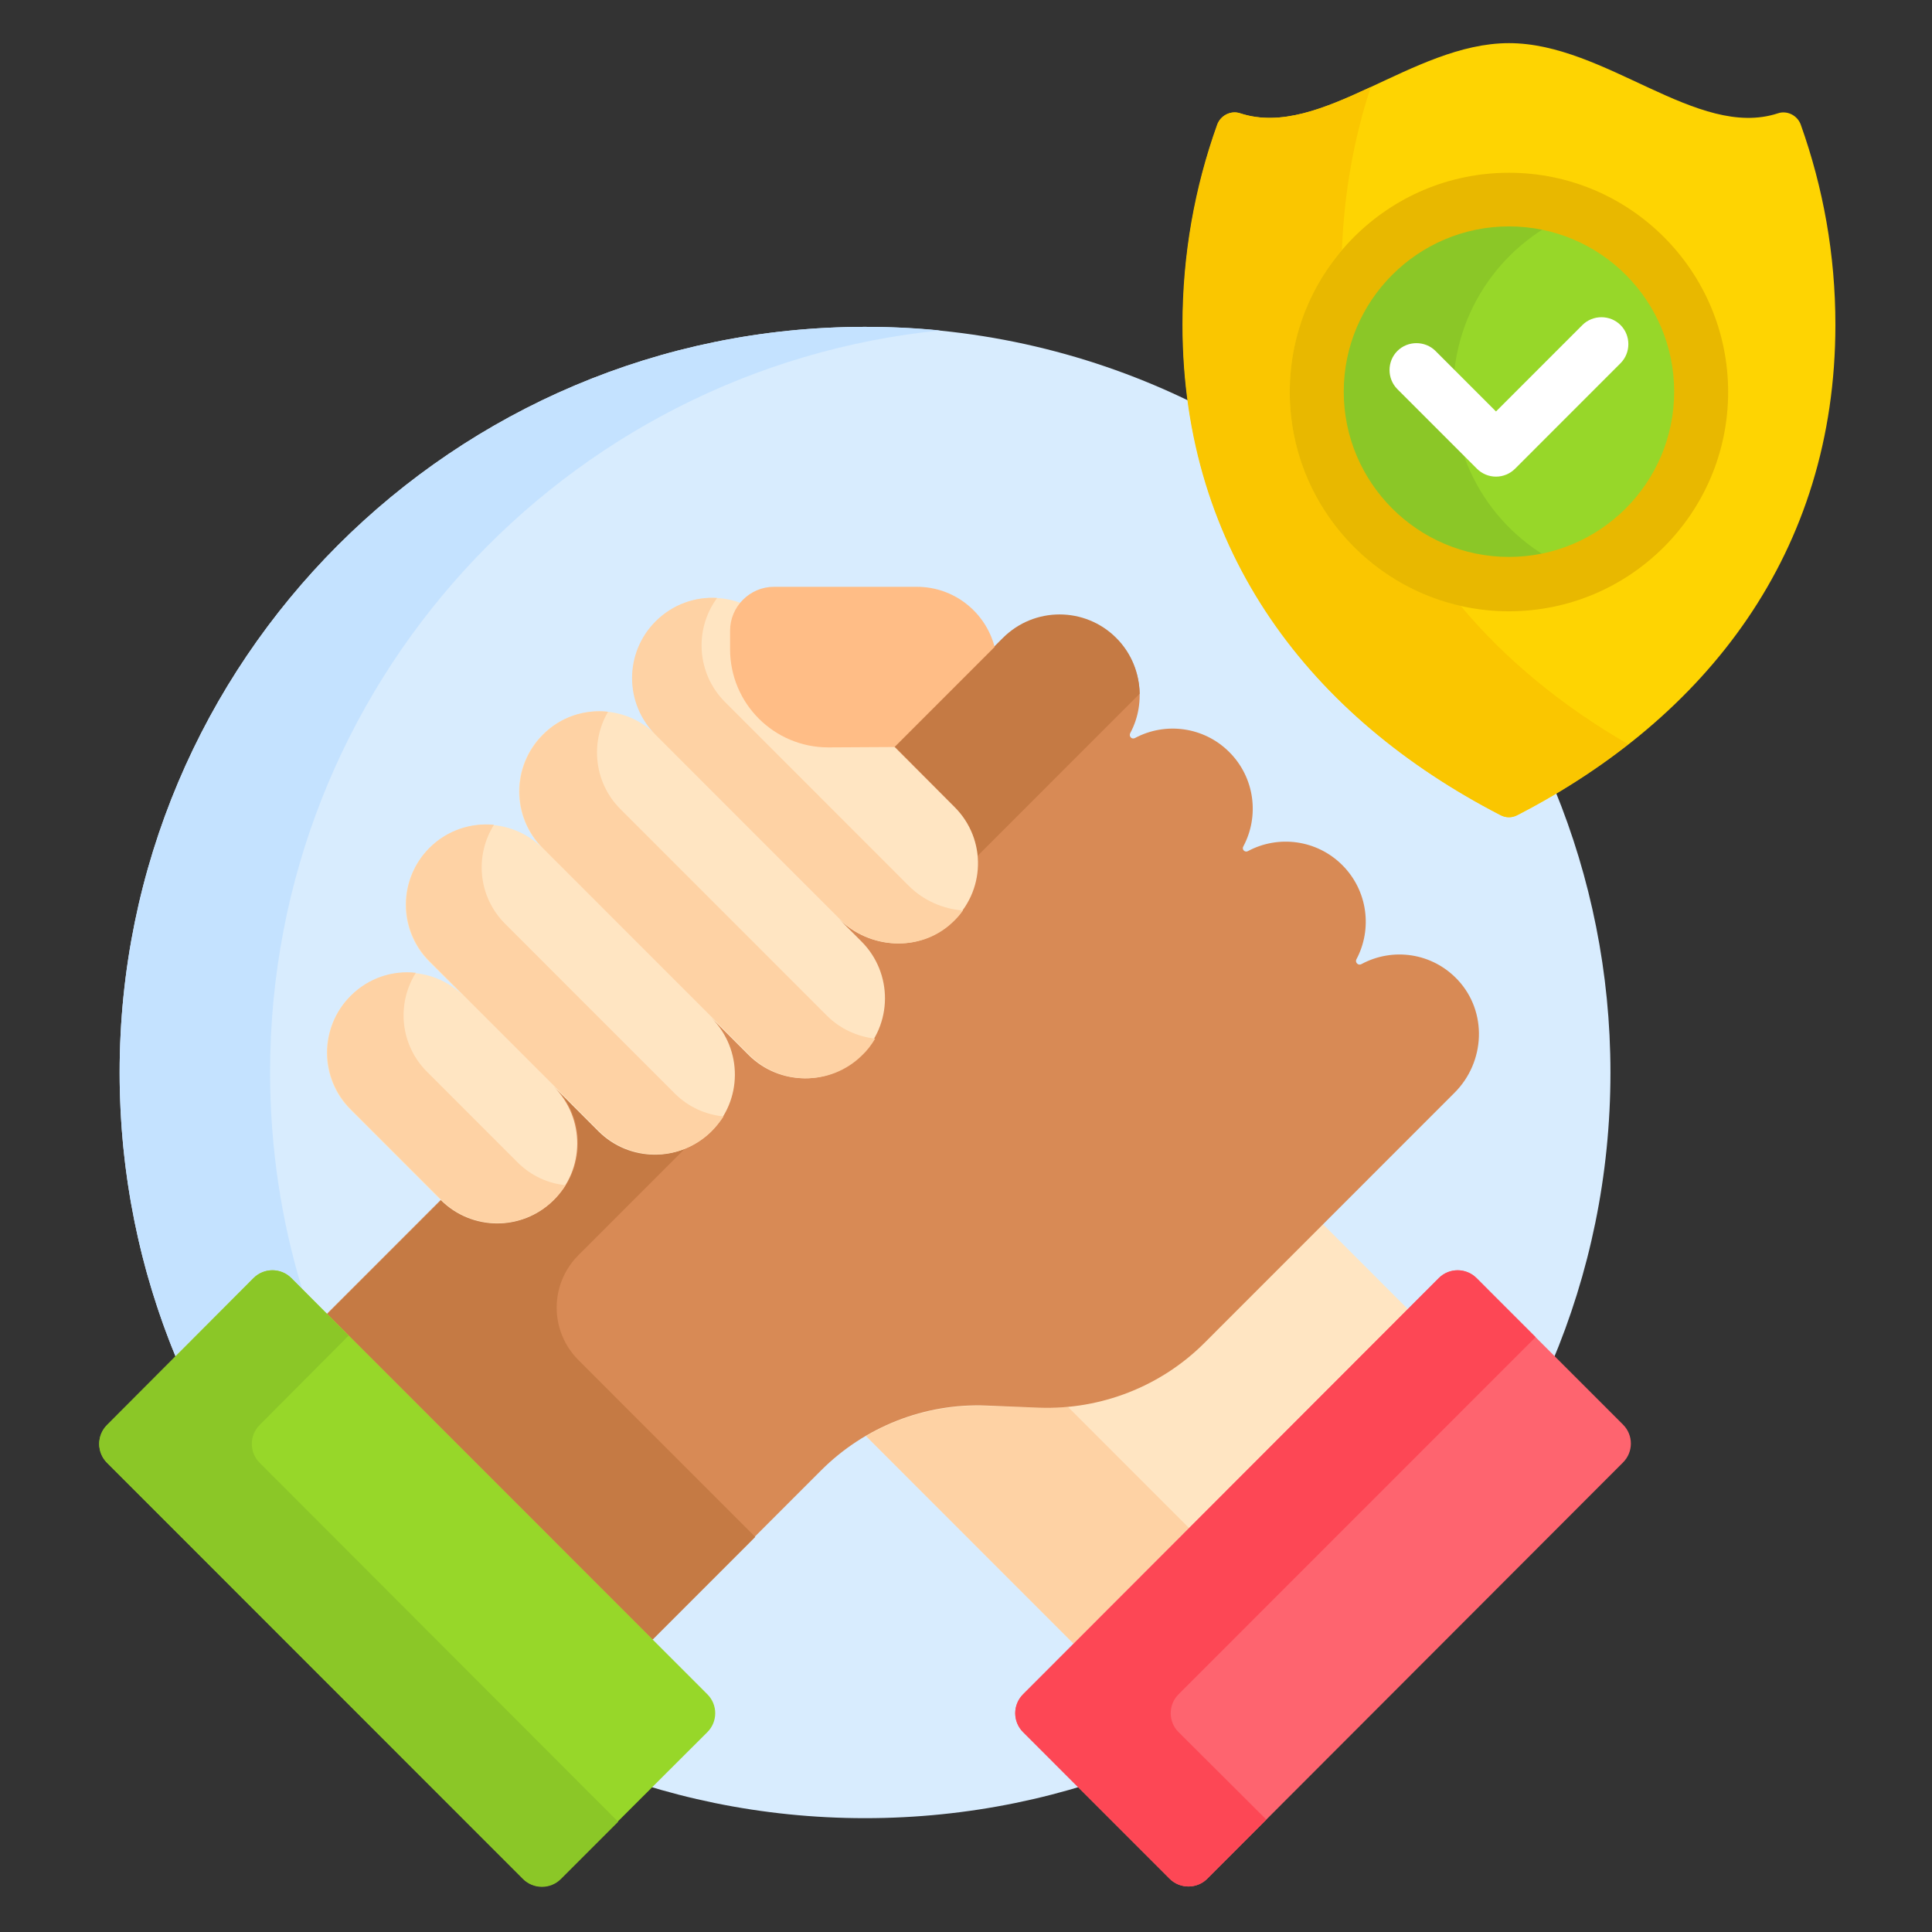
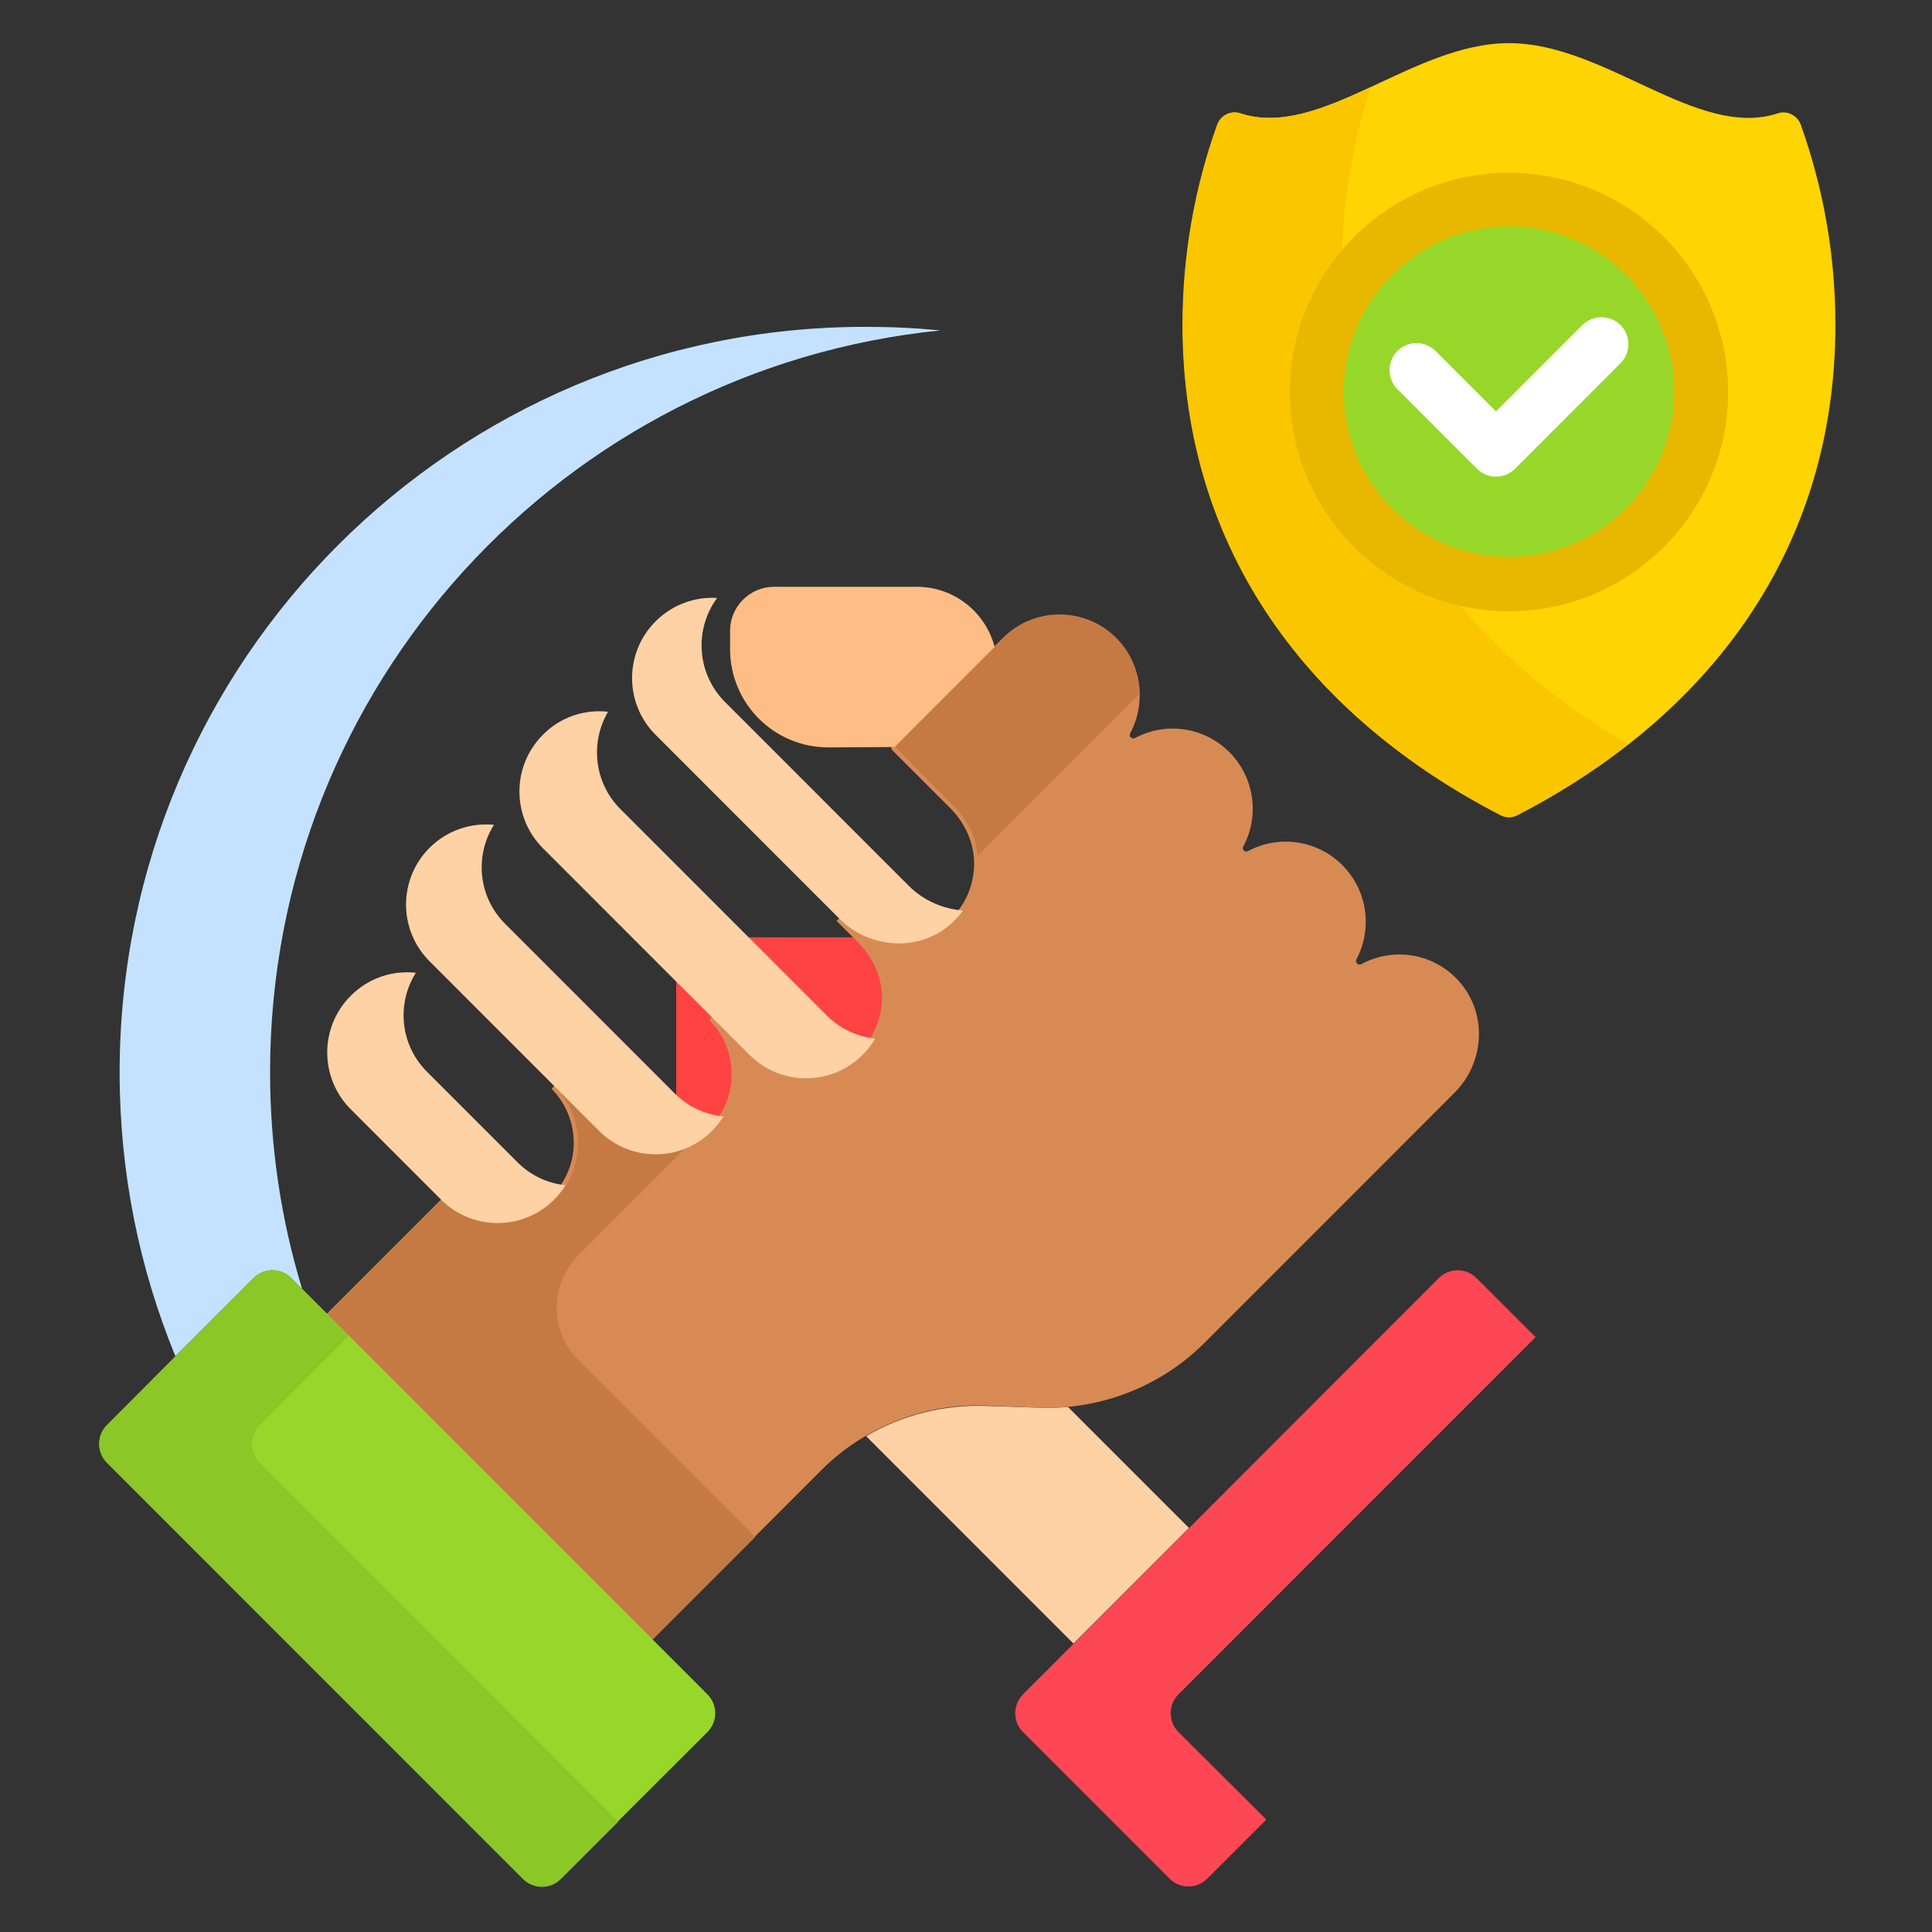
<svg xmlns="http://www.w3.org/2000/svg" width="1080" zoomAndPan="magnify" viewBox="0 0 810 810" height="1080" preserveAspectRatio="xMidYMid meet" version="1.0">
  <rect x="0" y="0" width="810" height="810" fill="#333333" stroke="none" />
  <defs>
    <clipPath id="8b01538739">
      <path d="M 283.5 392.973 L 459.746 392.973 L 459.746 526.5 L 283.5 526.5 Z M 283.5 392.973 " clip-rule="nonzero" />
    </clipPath>
    <clipPath id="0fcd5bb35a">
      <path d="M 0.5 0.973 L 176.746 0.973 L 176.746 134.5 L 0.5 134.5 Z M 0.5 0.973 " clip-rule="nonzero" />
    </clipPath>
    <clipPath id="3507f037db">
      <rect x="0" width="177" y="0" height="135" />
    </clipPath>
    <clipPath id="526641c4c5">
      <path d="M 495 18 L 769.5 18 L 769.5 343 L 495 343 Z M 495 18 " clip-rule="nonzero" />
    </clipPath>
  </defs>
  <g clip-path="url(#8b01538739)">
    <g transform="matrix(1, 0, 0, 1, 283, 392)">
      <g clip-path="url(#3507f037db)">
        <g clip-path="url(#0fcd5bb35a)">
          <path fill="#ff4343" d="M 0.5 0.973 L 176.797 0.973 L 176.797 134.5 L 0.5 134.5 Z M 0.5 0.973 " fill-opacity="1" fill-rule="nonzero" />
        </g>
      </g>
    </g>
  </g>
-   <path fill="#d8ecfe" d="M 635.5 340.516 C 634.594 340.969 633.691 341.273 632.633 341.273 C 631.578 341.273 630.672 340.969 629.766 340.516 C 555.07 302.023 509.801 241.645 499.539 168.586 C 458.191 148.355 411.715 137.035 362.672 137.035 C 190.043 137.035 50.156 276.969 50.156 449.656 C 50.156 622.344 190.043 762.273 362.672 762.273 C 535.301 762.273 675.188 622.344 675.188 449.656 C 675.188 407.84 666.887 367.84 651.949 331.309 C 646.668 334.48 641.234 337.5 635.5 340.516 Z M 635.5 340.516 " fill-opacity="1" fill-rule="nonzero" />
  <path fill="#c4e2ff" d="M 106.293 535.848 C 110.668 531.469 117.762 531.469 122.137 535.848 L 126.664 540.375 C 117.91 511.695 113.234 481.051 113.234 449.504 C 113.234 287.535 236.367 154.395 394.211 138.547 C 383.797 137.488 373.387 137.035 362.672 137.035 C 190.043 137.035 50.156 276.969 50.156 449.656 C 50.156 491.77 58.457 531.922 73.547 568.605 Z M 106.293 535.848 " fill-opacity="1" fill-rule="nonzero" />
-   <path fill="#ffe5c2" d="M 503.914 561.961 C 486.562 579.32 463.625 588.832 439.18 588.832 C 438.121 588.832 436.914 588.832 435.859 588.832 L 413.676 588.074 C 412.469 588.074 411.414 588.074 410.207 588.074 C 393.004 588.074 376.555 592.605 362.219 601.207 L 451.402 690.422 L 591.59 550.188 L 553.863 512.449 Z M 503.914 561.961 " fill-opacity="1" fill-rule="nonzero" />
  <path fill="#fed2a4" d="M 435.707 590.191 L 413.527 589.434 C 395.719 588.832 378.215 593.207 363.125 602.113 L 450.043 689.062 L 498.484 640.605 L 447.781 589.887 C 443.707 590.191 439.781 590.34 435.707 590.191 Z M 435.707 590.191 " fill-opacity="1" fill-rule="nonzero" />
-   <path fill="#fe646f" d="M 490.336 787.633 L 428.918 726.195 C 424.543 721.82 424.543 714.723 428.918 710.348 L 603.207 535.848 C 607.582 531.469 614.676 531.469 619.051 535.848 L 680.469 597.285 C 684.844 601.66 684.844 608.758 680.469 613.133 L 506.18 787.633 C 501.801 792.012 494.711 792.012 490.336 787.633 Z M 490.336 787.633 " fill-opacity="1" fill-rule="nonzero" />
  <path fill="#fd4755" d="M 494.105 726.195 C 489.73 721.82 489.73 714.723 494.105 710.348 L 643.801 560.602 L 619.051 535.848 C 614.676 531.469 607.582 531.469 603.207 535.848 L 428.918 710.348 C 424.543 714.723 424.543 721.82 428.918 726.195 L 490.336 787.633 C 494.711 792.012 501.801 792.012 506.18 787.633 L 530.926 762.879 Z M 494.105 726.195 " fill-opacity="1" fill-rule="nonzero" />
  <path fill="#d88a55" d="M 611.207 410.859 C 600.492 399.387 583.891 397.125 570.766 404.219 C 569.406 404.973 568.047 403.465 568.652 402.258 C 575.441 389.574 573.48 373.426 562.766 362.707 C 552.051 351.988 535.906 350.027 523.23 356.82 C 521.871 357.574 520.516 356.066 521.27 354.859 C 528.059 342.176 526.098 326.027 515.383 315.309 C 504.668 304.59 488.523 302.629 475.848 309.422 C 474.488 310.176 473.133 308.668 473.887 307.309 C 480.828 294.328 478.562 277.57 467.094 266.852 C 453.816 254.477 432.84 255.383 419.863 268.211 L 416.848 271.23 L 414.281 271.684 L 373.539 312.441 L 373.84 314.25 L 398.438 338.855 C 404.773 345.195 408.695 353.953 408.395 363.008 C 408.094 371.766 404.473 379.914 397.984 385.801 C 392.25 391.086 384.703 393.953 376.707 393.953 C 367.805 393.953 359.203 390.332 352.863 383.992 L 350.75 386.105 L 359.805 395.16 C 365.84 401.199 369.613 409.199 369.766 417.652 C 369.914 428.219 365.086 438.031 356.336 444.523 C 352.262 447.543 347.43 449.504 342.301 450.105 C 332.039 451.617 322.082 448.145 314.988 441.051 L 299.445 425.504 L 297.332 427.617 C 304.879 435.164 308.199 445.73 306.086 456.75 C 305.332 460.523 303.973 464.145 301.859 467.316 C 295.219 477.73 283.75 483.316 271.68 482.262 C 263.984 481.656 256.891 477.883 251.457 472.449 L 233.352 454.332 L 231.238 456.445 C 237.879 463.238 241.199 472.297 240.441 481.809 C 239.992 487.695 237.727 493.43 234.105 498.262 C 227.918 506.41 218.562 511.09 208.453 511.09 C 200 511.09 192.004 507.77 185.969 501.883 L 136.02 551.848 L 272.434 688.309 L 344.262 616.453 C 362.523 598.191 387.723 588.227 413.527 589.285 L 435.707 590.191 C 461.512 591.094 486.711 581.285 504.973 563.02 L 609.848 458.109 C 622.672 445.277 623.73 424.293 611.207 410.859 Z M 611.207 410.859 " fill-opacity="1" fill-rule="nonzero" />
  <path fill="#c57a44" d="M 400.246 338.402 C 405.98 344.141 409.148 351.387 409.902 358.781 L 477.809 290.855 C 477.66 282.402 474.488 273.949 468 267.457 C 454.871 254.324 433.594 254.324 420.469 267.457 L 375.047 312.895 Z M 400.246 338.402 " fill-opacity="1" fill-rule="nonzero" />
  <path fill="#c57a44" d="M 242.555 526.188 L 287.07 481.656 C 275 486.336 260.816 483.77 251.156 474.109 L 232.598 455.543 C 245.723 468.824 245.574 490.262 232.145 503.242 C 219.016 515.922 198.191 515.77 185.215 502.941 L 137.227 550.941 L 273.641 687.402 L 316.648 644.379 L 242.555 570.266 C 230.332 558.035 230.332 538.414 242.555 526.188 Z M 242.555 526.188 " fill-opacity="1" fill-rule="nonzero" />
-   <path fill="#ffe5c2" d="M 400.246 338.402 L 322.531 260.512 C 309.406 247.379 288.129 247.379 275 260.512 C 261.871 273.645 261.871 294.93 275 308.062 C 261.871 294.93 240.594 294.93 227.465 308.062 C 214.336 321.195 214.336 342.48 227.465 355.613 C 214.336 342.48 193.059 342.48 179.934 355.613 C 166.805 368.746 166.805 390.027 179.934 403.16 L 194.418 417.652 C 181.289 404.52 160.012 404.52 146.887 417.652 C 133.758 430.785 133.758 452.07 146.887 465.203 L 184.762 503.09 C 197.738 516.074 218.715 516.223 231.84 503.395 C 245.273 490.41 245.422 468.824 232.145 455.543 L 250.855 474.258 C 263.832 487.242 284.809 487.391 297.938 474.562 C 311.367 461.578 311.516 439.992 298.238 426.711 L 313.781 442.258 C 326.758 455.238 347.734 455.391 360.863 442.559 C 374.293 429.578 374.441 407.992 361.164 394.707 L 351.656 385.199 C 364.484 398.031 385.457 399.238 398.738 387.012 C 413.375 373.879 413.676 351.84 400.246 338.402 Z M 400.246 338.402 " fill-opacity="1" fill-rule="nonzero" />
  <path fill="#ffbd86" d="M 384.402 246.023 L 324.496 246.023 C 314.383 246.023 306.086 254.324 306.086 264.438 L 306.086 272.137 C 306.086 294.93 324.496 313.348 347.281 313.348 L 375.047 313.195 L 416.996 271.23 C 413.223 256.738 400.094 246.023 384.402 246.023 Z M 384.402 246.023 " fill-opacity="1" fill-rule="nonzero" />
  <path fill="#fed2a4" d="M 381.082 371.461 L 303.973 294.328 C 292.051 282.402 290.996 263.836 300.652 250.703 C 291.449 250.098 281.941 253.418 274.848 260.512 C 261.719 273.645 261.719 294.93 274.848 308.062 L 351.957 385.199 C 364.785 398.031 385.762 399.238 399.039 387.012 C 400.852 385.348 402.359 383.688 403.719 381.727 C 395.57 381.121 387.27 377.652 381.082 371.461 Z M 381.082 371.461 " fill-opacity="1" fill-rule="nonzero" />
  <path fill="#fed2a4" d="M 346.676 425.805 L 260.059 339.16 C 249.043 328.141 247.383 311.234 254.93 298.402 C 245.121 297.344 235.012 300.516 227.617 308.062 C 214.488 321.195 214.488 342.48 227.617 355.613 L 314.234 442.258 C 327.211 455.238 348.188 455.391 361.312 442.559 C 363.578 440.445 365.387 438.031 366.898 435.465 C 359.352 434.559 352.262 431.391 346.676 425.805 Z M 346.676 425.805 " fill-opacity="1" fill-rule="nonzero" />
  <path fill="#fed2a4" d="M 282.848 458.41 L 211.773 387.312 C 200.453 375.992 198.945 358.781 207.094 345.801 C 197.438 344.895 187.477 348.066 180.082 355.461 C 166.953 368.594 166.953 389.879 180.082 403.012 L 251.156 474.109 C 264.133 487.09 285.109 487.242 298.238 474.41 C 300.199 472.449 301.859 470.336 303.367 468.07 C 295.824 467.316 288.582 464.145 282.848 458.41 Z M 282.848 458.41 " fill-opacity="1" fill-rule="nonzero" />
  <path fill="#fed2a4" d="M 216.902 487.242 L 179.027 449.352 C 167.711 438.031 166.199 420.824 174.348 407.84 C 164.539 406.785 154.582 409.953 147.035 417.5 C 133.906 430.633 133.906 451.918 147.035 465.051 L 184.91 502.941 C 197.891 515.922 218.863 516.074 231.992 503.242 C 233.953 501.281 235.613 499.168 237.125 496.902 C 229.73 496.148 222.637 492.977 216.902 487.242 Z M 216.902 487.242 " fill-opacity="1" fill-rule="nonzero" />
  <path fill="#97d729" d="M 296.578 726.195 L 235.012 787.633 C 230.633 792.012 223.543 792.012 219.168 787.633 L 44.875 613.285 C 40.5 608.906 40.5 601.812 44.875 597.434 L 106.293 535.848 C 110.668 531.469 117.762 531.469 122.137 535.848 L 296.578 710.348 C 300.953 714.723 300.953 721.82 296.578 726.195 Z M 296.578 726.195 " fill-opacity="1" fill-rule="nonzero" />
  <path fill="#8bc727" d="M 108.859 613.285 C 104.48 608.906 104.48 601.812 108.859 597.434 L 146.129 560 L 122.137 535.848 C 117.762 531.469 110.668 531.469 106.293 535.848 L 44.875 597.434 C 40.5 601.812 40.5 608.906 44.875 613.285 L 219.316 787.785 C 223.691 792.16 230.785 792.16 235.16 787.785 L 259.156 763.781 Z M 108.859 613.285 " fill-opacity="1" fill-rule="nonzero" />
  <g clip-path="url(#526641c4c5)">
    <path fill="#fed402" d="M 632.633 18.086 C 592.043 18.086 553.711 58.543 520.062 47.523 C 516.137 46.164 511.762 48.426 510.402 52.352 C 501.047 78.465 495.918 106.695 495.918 136.129 C 495.918 231.684 549.941 300.816 629.164 341.727 C 631.426 342.934 633.992 342.934 636.254 341.727 C 715.477 300.816 769.5 231.684 769.5 136.129 C 769.5 106.695 764.371 78.617 755.012 52.352 C 753.656 48.426 749.281 46.164 745.355 47.523 C 711.555 58.543 673.227 18.086 632.633 18.086 Z M 632.633 18.086 " fill-opacity="1" fill-rule="nonzero" />
  </g>
  <path fill="#fac600" d="M 612.414 254.023 C 571.367 244.812 540.734 208.133 540.734 164.359 C 540.734 141.715 549.035 120.883 562.617 104.73 C 563.52 81.031 567.594 58.09 574.688 36.504 C 555.523 45.41 537.113 53.105 519.91 47.523 C 515.988 46.164 511.609 48.426 510.254 52.352 C 500.898 78.465 495.766 106.695 495.766 136.129 C 495.766 231.684 549.789 300.816 629.012 341.727 C 631.273 342.934 633.84 342.934 636.105 341.727 C 652.855 333.121 668.398 323.156 682.582 311.988 C 655.418 296.289 631.578 276.969 612.414 254.023 Z M 612.414 254.023 " fill-opacity="1" fill-rule="nonzero" />
  <path fill="#97d729" d="M 713.215 164.359 C 713.215 165.676 713.184 166.996 713.117 168.312 C 713.051 169.629 712.957 170.945 712.828 172.258 C 712.695 173.57 712.535 174.879 712.344 176.184 C 712.148 177.488 711.922 178.789 711.664 180.082 C 711.41 181.379 711.121 182.664 710.801 183.945 C 710.48 185.223 710.129 186.496 709.746 187.758 C 709.363 189.02 708.949 190.273 708.504 191.512 C 708.059 192.754 707.586 193.984 707.082 195.203 C 706.574 196.422 706.043 197.629 705.477 198.82 C 704.914 200.016 704.32 201.191 703.699 202.355 C 703.078 203.52 702.426 204.668 701.75 205.797 C 701.07 206.93 700.367 208.043 699.633 209.141 C 698.902 210.238 698.141 211.316 697.355 212.375 C 696.57 213.434 695.758 214.477 694.922 215.496 C 694.086 216.516 693.227 217.512 692.34 218.492 C 691.453 219.469 690.547 220.422 689.613 221.355 C 688.68 222.289 687.727 223.199 686.746 224.086 C 685.77 224.969 684.773 225.832 683.754 226.668 C 682.734 227.504 681.695 228.316 680.637 229.102 C 679.574 229.887 678.496 230.648 677.402 231.379 C 676.305 232.113 675.191 232.82 674.059 233.496 C 672.93 234.176 671.781 234.824 670.617 235.449 C 669.457 236.07 668.277 236.664 667.086 237.227 C 665.895 237.789 664.688 238.324 663.469 238.828 C 662.25 239.336 661.023 239.809 659.781 240.254 C 658.539 240.699 657.285 241.113 656.023 241.496 C 654.762 241.879 653.492 242.23 652.211 242.551 C 650.934 242.871 649.648 243.16 648.355 243.418 C 647.059 243.676 645.762 243.898 644.457 244.094 C 643.152 244.285 641.844 244.449 640.531 244.578 C 639.219 244.707 637.906 244.805 636.586 244.867 C 635.27 244.934 633.953 244.965 632.633 244.965 C 631.316 244.965 629.996 244.934 628.68 244.867 C 627.363 244.805 626.047 244.707 624.734 244.578 C 623.422 244.449 622.113 244.285 620.809 244.094 C 619.504 243.898 618.207 243.676 616.914 243.418 C 615.621 243.16 614.332 242.871 613.055 242.551 C 611.773 242.23 610.504 241.879 609.242 241.496 C 607.98 241.113 606.727 240.699 605.488 240.254 C 604.246 239.809 603.016 239.336 601.797 238.828 C 600.578 238.324 599.371 237.789 598.18 237.227 C 596.988 236.664 595.812 236.07 594.648 235.449 C 593.484 234.824 592.336 234.176 591.207 233.496 C 590.074 232.82 588.961 232.113 587.863 231.379 C 586.77 230.648 585.691 229.887 584.633 229.102 C 583.57 228.316 582.531 227.504 581.512 226.668 C 580.492 225.832 579.496 224.969 578.52 224.086 C 577.543 223.199 576.586 222.289 575.652 221.355 C 574.723 220.422 573.812 219.469 572.926 218.492 C 572.043 217.512 571.18 216.516 570.344 215.496 C 569.508 214.477 568.695 213.434 567.91 212.375 C 567.125 211.316 566.367 210.238 565.633 209.141 C 564.898 208.043 564.195 206.93 563.516 205.797 C 562.84 204.668 562.188 203.52 561.566 202.355 C 560.945 201.191 560.352 200.016 559.789 198.82 C 559.227 197.629 558.691 196.422 558.188 195.203 C 557.68 193.984 557.207 192.754 556.762 191.512 C 556.32 190.273 555.906 189.02 555.523 187.758 C 555.141 186.496 554.789 185.223 554.469 183.945 C 554.148 182.664 553.859 181.379 553.602 180.082 C 553.344 178.789 553.117 177.488 552.926 176.184 C 552.73 174.879 552.57 173.57 552.441 172.258 C 552.312 170.945 552.215 169.629 552.148 168.312 C 552.086 166.996 552.051 165.676 552.051 164.359 C 552.051 163.039 552.086 161.719 552.148 160.402 C 552.215 159.086 552.312 157.77 552.441 156.457 C 552.57 155.145 552.73 153.836 552.926 152.531 C 553.117 151.227 553.344 149.926 553.602 148.633 C 553.859 147.34 554.148 146.051 554.469 144.773 C 554.789 143.492 555.141 142.223 555.523 140.957 C 555.906 139.695 556.32 138.445 556.762 137.203 C 557.207 135.961 557.68 134.73 558.188 133.512 C 558.691 132.293 559.227 131.086 559.789 129.895 C 560.352 128.699 560.945 127.523 561.566 126.359 C 562.188 125.195 562.84 124.047 563.516 122.918 C 564.195 121.785 564.898 120.672 565.633 119.574 C 566.367 118.477 567.125 117.398 567.91 116.34 C 568.695 115.281 569.508 114.242 570.344 113.223 C 571.18 112.199 572.043 111.203 572.926 110.227 C 573.812 109.246 574.723 108.293 575.652 107.359 C 576.586 106.426 577.543 105.516 578.52 104.633 C 579.496 103.746 580.492 102.883 581.512 102.047 C 582.531 101.211 583.57 100.398 584.633 99.613 C 585.691 98.828 586.77 98.066 587.863 97.336 C 588.961 96.602 590.074 95.895 591.207 95.219 C 592.336 94.539 593.484 93.891 594.648 93.27 C 595.812 92.645 596.988 92.055 598.18 91.488 C 599.371 90.926 600.578 90.391 601.797 89.887 C 603.016 89.383 604.246 88.906 605.488 88.461 C 606.727 88.02 607.98 87.605 609.242 87.223 C 610.504 86.84 611.773 86.484 613.055 86.164 C 614.332 85.844 615.621 85.555 616.914 85.301 C 618.207 85.043 619.504 84.816 620.809 84.621 C 622.113 84.43 623.422 84.266 624.734 84.137 C 626.047 84.008 627.363 83.91 628.68 83.848 C 629.996 83.781 631.316 83.75 632.633 83.75 C 633.953 83.75 635.27 83.781 636.586 83.848 C 637.906 83.91 639.219 84.008 640.531 84.137 C 641.844 84.266 643.152 84.43 644.457 84.621 C 645.762 84.816 647.059 85.043 648.355 85.301 C 649.648 85.555 650.934 85.844 652.211 86.164 C 653.492 86.484 654.762 86.84 656.023 87.223 C 657.285 87.605 658.539 88.02 659.781 88.461 C 661.023 88.906 662.25 89.383 663.469 89.887 C 664.688 90.391 665.895 90.926 667.086 91.488 C 668.277 92.055 669.457 92.645 670.617 93.27 C 671.781 93.891 672.93 94.539 674.059 95.219 C 675.191 95.895 676.305 96.602 677.402 97.336 C 678.496 98.066 679.574 98.828 680.637 99.613 C 681.695 100.398 682.734 101.211 683.754 102.047 C 684.773 102.883 685.77 103.746 686.746 104.633 C 687.727 105.516 688.68 106.426 689.613 107.359 C 690.547 108.293 691.453 109.246 692.34 110.227 C 693.227 111.203 694.086 112.199 694.922 113.223 C 695.758 114.242 696.57 115.281 697.355 116.34 C 698.141 117.398 698.902 118.477 699.633 119.574 C 700.367 120.672 701.07 121.785 701.75 122.918 C 702.426 124.047 703.078 125.195 703.699 126.359 C 704.32 127.523 704.914 128.699 705.477 129.895 C 706.043 131.086 706.574 132.293 707.082 133.512 C 707.586 134.73 708.059 135.961 708.504 137.203 C 708.949 138.445 709.363 139.695 709.746 140.957 C 710.129 142.223 710.48 143.492 710.801 144.773 C 711.121 146.051 711.41 147.34 711.664 148.633 C 711.922 149.926 712.148 151.227 712.344 152.531 C 712.535 153.836 712.695 155.145 712.824 156.457 C 712.957 157.77 713.051 159.086 713.117 160.402 C 713.184 161.719 713.215 163.039 713.215 164.359 Z M 713.215 164.359 " fill-opacity="1" fill-rule="nonzero" />
-   <path fill="#8bc727" d="M 609.242 164.359 C 609.242 129.941 630.824 100.504 661.305 88.883 C 652.402 85.562 642.742 83.598 632.785 83.598 C 588.27 83.598 552.203 119.676 552.203 164.207 C 552.203 208.738 588.27 244.812 632.785 244.812 C 642.895 244.812 652.402 243.004 661.305 239.531 C 630.824 228.211 609.242 198.773 609.242 164.359 Z M 609.242 164.359 " fill-opacity="1" fill-rule="nonzero" />
  <path fill="#e8b800" d="M 632.633 256.285 C 581.93 256.285 540.734 215.078 540.734 164.359 C 540.734 113.637 581.93 72.43 632.633 72.43 C 683.336 72.43 724.531 113.637 724.531 164.359 C 724.531 215.078 683.336 256.285 632.633 256.285 Z M 632.633 94.922 C 594.457 94.922 563.371 126.016 563.371 164.207 C 563.371 202.398 594.457 233.492 632.633 233.492 C 670.812 233.492 701.898 202.398 701.898 164.207 C 701.898 126.016 670.961 94.922 632.633 94.922 Z M 632.633 94.922 " fill-opacity="1" fill-rule="nonzero" />
  <path fill="#ffffff" d="M 627.199 199.832 C 624.184 199.832 621.316 198.625 619.203 196.512 L 585.855 163.148 C 581.477 158.773 581.477 151.527 585.855 147.148 C 590.23 142.773 597.473 142.773 601.848 147.148 L 627.199 172.508 L 663.418 136.281 C 667.793 131.902 675.035 131.902 679.414 136.281 C 683.789 140.66 683.789 147.902 679.414 152.281 L 635.199 196.512 C 633.086 198.625 630.219 199.832 627.199 199.832 Z M 627.199 199.832 " fill-opacity="1" fill-rule="nonzero" />
</svg>